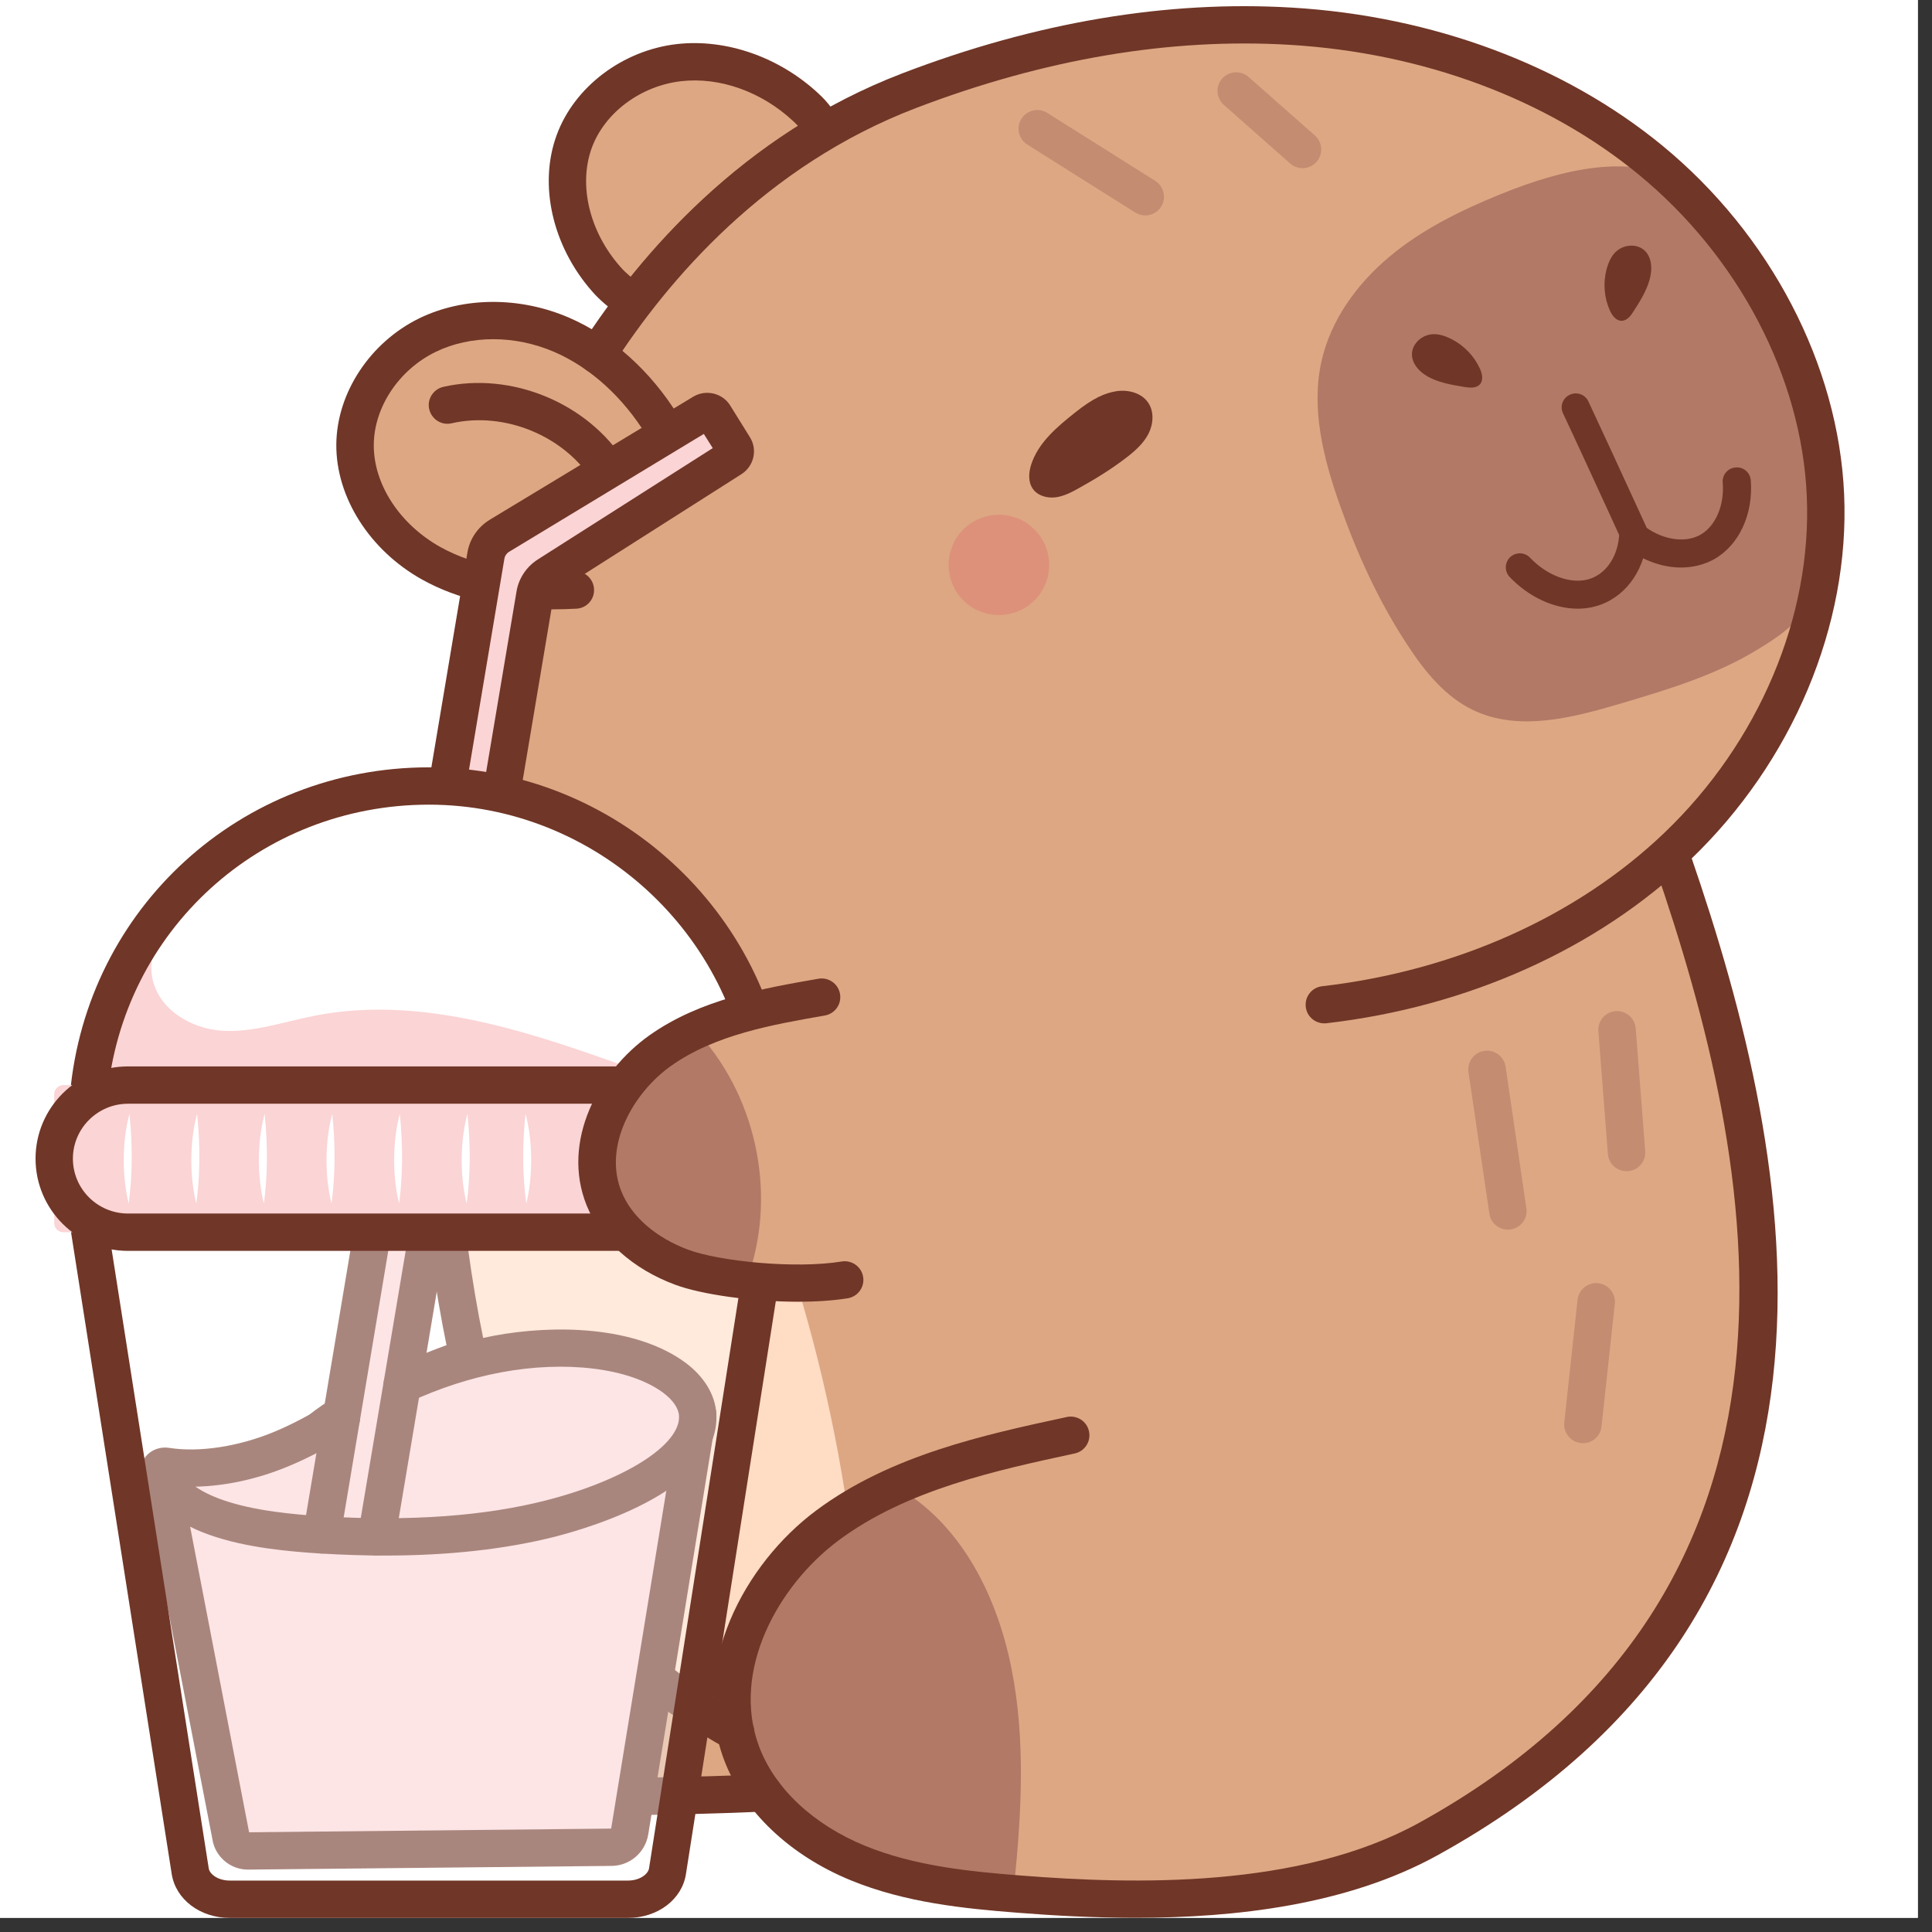
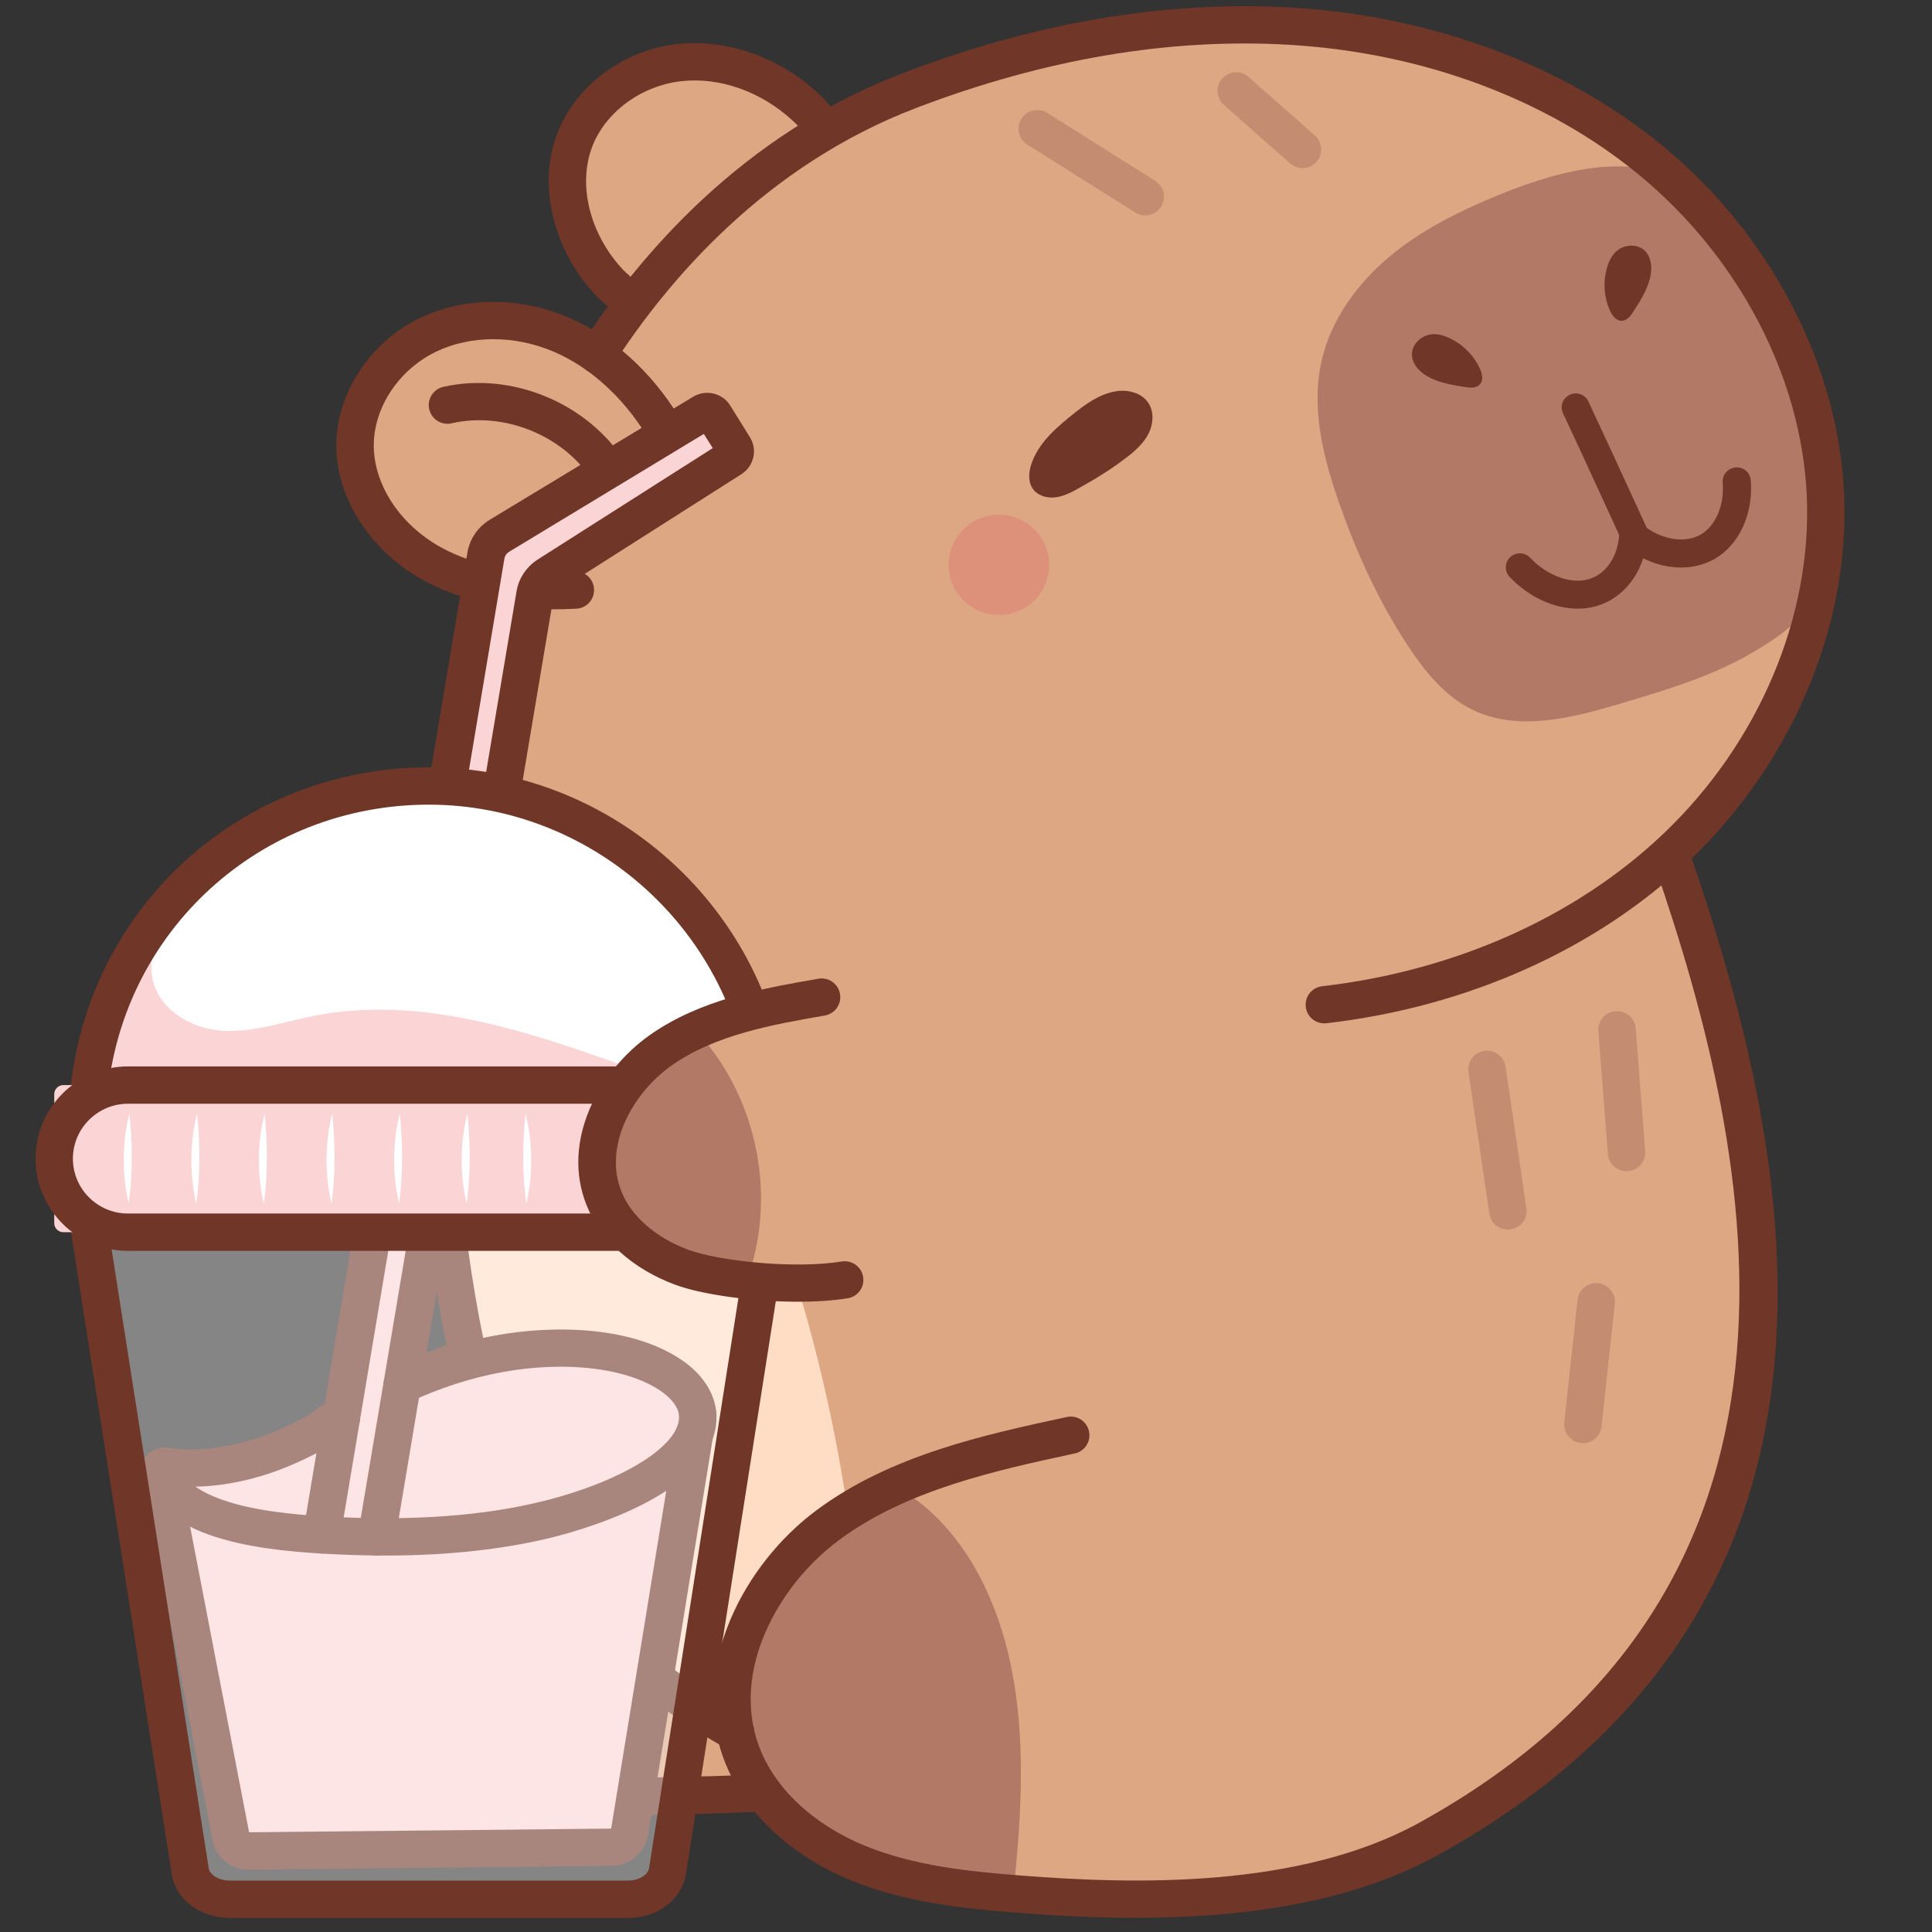
<svg xmlns="http://www.w3.org/2000/svg" width="90" zoomAndPan="magnify" viewBox="0 0 67.5 67.5" height="90" preserveAspectRatio="xMidYMid meet" version="1.0">
  <rect x="0" y="0" width="67.5" height="67.5" fill="#333333" stroke="none" />
  <defs>
    <clipPath id="494db6f68c">
-       <path d="M 0 0 L 67.004 0 L 67.004 67.004 L 0 67.004 Z M 0 0 " clip-rule="nonzero" />
-     </clipPath>
+       </clipPath>
    <clipPath id="26bdfd3fd9">
      <path d="M 24 29 L 63 29 L 63 67.004 L 24 67.004 Z M 24 29 " clip-rule="nonzero" />
    </clipPath>
    <clipPath id="fcb3a2755e">
      <path d="M 2 41 L 28 41 L 28 67.004 L 2 67.004 Z M 2 41 " clip-rule="nonzero" />
    </clipPath>
    <clipPath id="f13ee455f5">
      <path d="M 1.215 37 L 29 37 L 29 44 L 1.215 44 Z M 1.215 37 " clip-rule="nonzero" />
    </clipPath>
  </defs>
  <g clip-path="url(#494db6f68c)">
    <path fill="#ffffff" d="M 0 0 L 67.004 0 L 67.004 67.004 L 0 67.004 Z M 0 0 " fill-opacity="1" fill-rule="nonzero" />
    <path fill="#ffffff" d="M 0 0 L 67.004 0 L 67.004 67.004 L 0 67.004 Z M 0 0 " fill-opacity="1" fill-rule="nonzero" />
  </g>
  <path fill="#dda783" d="M 28.672 4.406 C 28.363 3.82 27.094 3.199 26.641 2.719 C 26.188 2.234 24.801 2.594 24.137 2.57 C 23.453 2.551 22.812 2.402 22.238 2.773 C 21.395 3.312 20.586 4.438 20 5.25 C 19.414 6.066 19.695 6.266 19.824 7.262 C 19.949 8.254 21.125 10.508 22.078 10.824 C 20.836 12.055 21.164 11.945 20.988 12.488 C 19.016 11.797 16.707 10.715 14.891 11.73 C 11.965 13.363 12.074 15.824 13.008 17.68 C 13.938 19.535 15.207 20.633 17.281 20.461 C 15.762 24.453 15.191 29.594 15.367 34.148 C 13.973 33.992 12.535 33.84 11.195 34.25 C 9.855 34.66 8.633 35.789 8.574 37.184 C 8.52 38.473 9.43 39.598 10.395 40.465 C 11.91 41.82 13.684 42.883 15.699 43.387 C 15.684 44.637 15.848 45.891 16.133 47.438 C 14.602 48.066 13.062 48.699 11.688 49.613 C 10.309 50.527 9.094 51.754 8.465 53.277 C 7.711 55.098 7.891 57.277 8.93 58.953 C 9.836 60.41 11.316 61.445 12.918 62.082 C 14.516 62.715 16.895 62.535 18.602 62.723 C 21.512 63.039 23.148 62.984 26.191 62.664 C 28.004 64.02 29.859 65.402 32.027 66.051 C 34.172 66.695 36.465 66.574 38.703 66.445 C 41.516 66.289 44.371 66.121 47.047 65.234 C 49.379 64.461 51.512 63.156 53.426 61.621 C 55.621 59.863 57.57 57.773 58.973 55.344 C 60.375 52.91 61.215 50.125 61.047 47.328 C 61.547 41.402 60.566 35.359 57.969 29.758 C 61.492 27.121 63.598 22.762 63.66 18.371 C 63.723 13.98 61.805 9.633 58.477 6.809 C 56.625 5.082 54.449 3.699 52.098 2.754 C 50.492 2.105 48.809 1.664 47.098 1.395 C 40.449 0.336 35.332 1.176 28.672 4.406 Z M 28.672 4.406 " fill-opacity="1" fill-rule="nonzero" />
  <path fill="#ffdcc4" d="M 29.613 52.762 C 29.098 49.266 28.242 45.82 27.059 42.488 C 26.121 39.844 24.922 37.195 22.871 35.277 C 20.816 33.355 17.73 32.316 15.094 33.496 C 15.164 38.531 15.246 43.641 16.656 48.477 C 18.066 53.312 20.996 57.93 25.477 60.258 C 25.109 57.117 26.859 53.836 29.613 52.762 Z M 29.613 52.762 " fill-opacity="1" fill-rule="nonzero" />
  <path fill="#703627" d="M 19.305 21.289 C 17.52 21.289 15.992 20.941 14.75 20.25 C 12.914 19.227 11.734 17.371 11.75 15.523 C 11.766 13.727 12.93 11.961 14.648 11.121 C 16.199 10.367 18.156 10.355 19.879 11.098 C 21.383 11.746 22.742 12.969 23.707 14.539 C 23.895 14.848 23.797 15.25 23.488 15.438 C 23.18 15.625 22.777 15.527 22.59 15.219 C 21.766 13.875 20.621 12.836 19.359 12.293 C 17.984 11.703 16.438 11.703 15.223 12.293 C 13.938 12.918 13.07 14.223 13.059 15.535 C 13.047 16.914 13.961 18.316 15.387 19.113 C 16.598 19.785 18.172 20.074 20.066 19.965 C 20.426 19.938 20.734 20.219 20.754 20.578 C 20.777 20.938 20.5 21.246 20.141 21.266 C 19.855 21.281 19.574 21.289 19.305 21.289 Z M 19.305 21.289 " fill-opacity="1" fill-rule="nonzero" />
  <path fill="#703627" d="M 21.273 17.125 C 21.055 17.125 20.844 17.016 20.719 16.82 C 19.707 15.223 17.629 14.367 15.777 14.789 C 15.426 14.871 15.078 14.648 14.996 14.297 C 14.914 13.949 15.137 13.598 15.488 13.516 C 17.859 12.977 20.523 14.074 21.824 16.125 C 22.02 16.426 21.926 16.832 21.621 17.023 C 21.512 17.09 21.391 17.125 21.273 17.125 Z M 21.273 17.125 " fill-opacity="1" fill-rule="nonzero" />
  <path fill="#703627" d="M 22.094 11.199 C 21.953 11.199 21.809 11.152 21.691 11.062 L 21.582 10.977 C 21.273 10.738 20.977 10.512 20.684 10.176 C 19.297 8.594 18.812 6.453 19.449 4.719 C 20.066 3.031 21.758 1.754 23.656 1.539 C 25.375 1.348 27.223 1.992 28.594 3.266 C 28.957 3.602 29.184 3.918 29.363 4.332 C 29.504 4.664 29.352 5.047 29.02 5.188 C 28.688 5.332 28.305 5.176 28.16 4.848 C 28.055 4.598 27.934 4.434 27.703 4.223 C 26.605 3.203 25.148 2.684 23.805 2.836 C 22.387 2.996 21.129 3.934 20.676 5.164 C 20.203 6.461 20.59 8.09 21.668 9.316 C 21.879 9.559 22.102 9.73 22.383 9.945 L 22.496 10.031 C 22.781 10.254 22.832 10.664 22.609 10.949 C 22.48 11.113 22.285 11.199 22.094 11.199 Z M 22.094 11.199 " fill-opacity="1" fill-rule="nonzero" />
  <path fill="#b27966" d="M 35.438 65.82 C 35.691 63.309 35.832 60.754 35.336 58.277 C 34.84 55.805 33.648 53.391 31.535 52.074 C 28.879 52.883 26.641 55.098 26.043 57.801 C 25.445 60.504 26.652 63.574 29.055 64.961 C 30.82 65.977 32.953 66.047 35.438 65.82 Z M 35.438 65.82 " fill-opacity="1" fill-rule="nonzero" />
  <g clip-path="url(#26bdfd3fd9)">
    <path fill="#703627" d="M 39.68 67.004 C 38.199 67.004 36.801 66.926 35.566 66.828 C 33.648 66.68 31.617 66.469 29.727 65.695 C 27.582 64.816 25.969 63.277 25.293 61.473 C 24.086 58.234 26 54.645 28.516 52.773 C 31.117 50.836 34.387 50.129 37.27 49.508 C 37.625 49.43 37.973 49.656 38.047 50.008 C 38.125 50.359 37.898 50.707 37.547 50.781 C 34.793 51.375 31.672 52.051 29.301 53.816 C 27.176 55.398 25.535 58.383 26.52 61.016 C 27.066 62.484 28.418 63.75 30.223 64.488 C 31.941 65.191 33.855 65.387 35.668 65.527 C 39.641 65.84 45.406 65.984 49.582 63.684 C 64.461 55.477 61.41 40.688 57.824 30.277 C 57.707 29.938 57.887 29.566 58.23 29.449 C 58.57 29.332 58.941 29.516 59.059 29.855 C 62.801 40.711 65.957 56.145 50.215 64.824 C 47.066 66.559 43.16 67.004 39.68 67.004 Z M 39.68 67.004 " fill-opacity="1" fill-rule="nonzero" />
  </g>
  <path fill="#b27966" d="M 17.91 62.332 C 18.164 59.82 17.703 57.98 17.207 55.508 C 16.711 53.031 15.684 51.852 14.008 48.586 C 11.352 49.395 9.113 51.609 8.516 54.312 C 7.918 57.016 9.125 60.086 11.527 61.473 C 13.293 62.488 15.426 62.559 17.91 62.332 Z M 17.91 62.332 " fill-opacity="1" fill-rule="nonzero" />
-   <path fill="#703627" d="M 21.055 63.422 C 19.867 63.422 18.773 63.398 18.039 63.34 C 16.121 63.191 14.09 62.98 12.203 62.207 C 10.059 61.328 8.441 59.789 7.77 57.984 C 6.559 54.746 8.477 51.156 10.992 49.285 C 12.352 48.27 14.797 47.254 16.109 46.82 C 16.453 46.707 16.82 46.891 16.938 47.234 C 17.051 47.574 16.863 47.945 16.523 48.059 C 15.039 48.551 12.871 49.512 11.773 50.328 C 9.648 51.91 8.012 54.895 8.992 57.527 C 9.539 58.996 10.891 60.262 12.699 61 C 14.414 61.703 16.328 61.898 18.145 62.039 C 20.051 62.191 24.691 62.086 26.645 61.988 C 27.004 61.973 27.312 62.246 27.328 62.605 C 27.348 62.965 27.07 63.273 26.711 63.289 C 25.422 63.355 23.094 63.422 21.055 63.422 Z M 21.055 63.422 " fill-opacity="1" fill-rule="nonzero" />
+   <path fill="#703627" d="M 21.055 63.422 C 19.867 63.422 18.773 63.398 18.039 63.34 C 16.121 63.191 14.09 62.98 12.203 62.207 C 10.059 61.328 8.441 59.789 7.77 57.984 C 6.559 54.746 8.477 51.156 10.992 49.285 C 12.352 48.27 14.797 47.254 16.109 46.82 C 16.453 46.707 16.82 46.891 16.938 47.234 C 17.051 47.574 16.863 47.945 16.523 48.059 C 15.039 48.551 12.871 49.512 11.773 50.328 C 9.648 51.91 8.012 54.895 8.992 57.527 C 14.414 61.703 16.328 61.898 18.145 62.039 C 20.051 62.191 24.691 62.086 26.645 61.988 C 27.004 61.973 27.312 62.246 27.328 62.605 C 27.348 62.965 27.07 63.273 26.711 63.289 C 25.422 63.355 23.094 63.422 21.055 63.422 Z M 21.055 63.422 " fill-opacity="1" fill-rule="nonzero" />
  <path fill="#b27966" d="M 11.434 41.121 C 12.52 40.453 13.188 39.242 13.43 37.992 C 13.676 36.746 13.543 35.457 13.336 34.203 C 12.203 34.117 10.949 34.066 10.066 34.777 C 9.633 35.125 9.34 35.621 9.168 36.148 C 8.852 37.105 8.914 38.176 9.34 39.086 C 9.766 40 10.547 40.738 11.434 41.121 Z M 11.434 41.121 " fill-opacity="1" fill-rule="nonzero" />
  <path fill="#703627" d="M 15.25 43.918 C 15.164 43.918 15.07 43.898 14.984 43.859 C 13.586 43.242 10.379 41.52 9.312 40.344 C 8.262 39.188 7.551 37.199 8.477 35.559 C 9.004 34.625 10.023 33.93 11.277 33.648 C 12.07 33.473 13.387 33.559 15.305 33.91 C 15.66 33.977 15.895 34.316 15.828 34.672 C 15.762 35.023 15.422 35.258 15.066 35.195 C 12.816 34.781 11.902 34.848 11.562 34.922 C 10.668 35.121 9.961 35.586 9.617 36.199 C 9.035 37.227 9.512 38.621 10.281 39.465 C 11.164 40.438 14.16 42.066 15.516 42.668 C 15.848 42.812 15.996 43.199 15.848 43.527 C 15.742 43.773 15.5 43.918 15.25 43.918 Z M 15.25 43.918 " fill-opacity="1" fill-rule="nonzero" />
  <path fill="#dd917a" d="M 36.656 19.738 C 36.656 19.969 36.613 20.195 36.523 20.41 C 36.434 20.625 36.309 20.812 36.141 20.977 C 35.977 21.141 35.789 21.27 35.57 21.355 C 35.355 21.445 35.133 21.488 34.898 21.488 C 34.668 21.488 34.441 21.445 34.227 21.355 C 34.012 21.27 33.82 21.141 33.656 20.977 C 33.492 20.812 33.363 20.625 33.277 20.41 C 33.188 20.195 33.141 19.969 33.141 19.738 C 33.141 19.504 33.188 19.281 33.277 19.066 C 33.363 18.852 33.492 18.664 33.656 18.5 C 33.82 18.336 34.012 18.207 34.227 18.117 C 34.441 18.031 34.668 17.984 34.898 17.984 C 35.133 17.984 35.355 18.031 35.57 18.117 C 35.789 18.207 35.977 18.336 36.141 18.5 C 36.309 18.664 36.434 18.852 36.523 19.066 C 36.613 19.281 36.656 19.504 36.656 19.738 Z M 36.656 19.738 " fill-opacity="1" fill-rule="nonzero" />
  <path fill="#703627" d="M 37.59 14.391 C 36.945 14.902 36.27 15.461 36.023 16.246 C 35.938 16.52 35.918 16.836 36.082 17.074 C 36.25 17.32 36.586 17.414 36.883 17.375 C 37.18 17.336 37.453 17.191 37.715 17.043 C 38.289 16.723 38.848 16.379 39.367 15.977 C 39.668 15.746 39.957 15.484 40.129 15.148 C 40.297 14.812 40.328 14.379 40.113 14.066 C 39.883 13.727 39.414 13.605 39.004 13.668 C 38.594 13.734 38.199 13.91 37.59 14.391 Z M 37.59 14.391 " fill-opacity="1" fill-rule="nonzero" />
  <path fill="#b27966" d="M 52.387 6.801 C 51.02 7.359 49.676 8.02 48.543 8.969 C 47.41 9.918 46.496 11.176 46.172 12.613 C 45.797 14.281 46.238 16.016 46.805 17.625 C 47.418 19.363 48.188 21.051 49.207 22.586 C 49.793 23.477 50.496 24.34 51.461 24.805 C 53.055 25.574 54.945 25.078 56.645 24.574 C 58.27 24.09 59.914 23.598 61.363 22.719 C 62.812 21.844 63.238 21.371 63.672 19.738 C 63.973 18.613 63.922 16.039 63.664 14.902 C 63.113 12.48 62.578 11.48 61.145 9.453 C 60.422 8.434 59.688 6.719 58.543 6.215 C 56.855 5.477 54.832 5.805 52.387 6.801 Z M 52.387 6.801 " fill-opacity="1" fill-rule="nonzero" />
  <path fill="#703627" d="M 56.121 9.441 C 56.008 9.902 56.047 10.402 56.242 10.84 C 56.32 11.02 56.461 11.211 56.656 11.207 C 56.848 11.207 56.98 11.027 57.082 10.863 C 57.301 10.52 57.523 10.168 57.633 9.773 C 57.738 9.406 57.719 8.953 57.418 8.719 C 57.188 8.539 56.848 8.543 56.598 8.688 C 56.348 8.832 56.207 9.105 56.121 9.441 Z M 56.121 9.441 " fill-opacity="1" fill-rule="nonzero" />
  <path fill="#703627" d="M 50.734 11.859 C 51.156 12.078 51.504 12.441 51.703 12.875 C 51.785 13.055 51.836 13.285 51.703 13.43 C 51.574 13.57 51.352 13.551 51.164 13.52 C 50.758 13.453 50.348 13.383 49.98 13.207 C 49.637 13.043 49.309 12.727 49.332 12.344 C 49.348 12.055 49.578 11.805 49.852 11.715 C 50.129 11.621 50.426 11.699 50.734 11.859 Z M 50.734 11.859 " fill-opacity="1" fill-rule="nonzero" />
  <path fill="#703627" d="M 58.734 19.828 C 58.098 19.828 57.426 19.598 56.844 19.152 C 56.781 19.105 56.727 19.043 56.695 18.969 L 56.379 18.273 C 55.766 16.941 55.16 15.613 54.609 14.441 C 54.492 14.195 54.598 13.906 54.844 13.793 C 55.09 13.676 55.383 13.781 55.496 14.027 C 56.047 15.203 56.656 16.531 57.27 17.867 L 57.535 18.445 C 58.148 18.871 58.887 18.969 59.395 18.691 C 59.934 18.395 60.254 17.656 60.188 16.855 C 60.168 16.586 60.367 16.352 60.641 16.332 C 60.91 16.305 61.145 16.508 61.168 16.777 C 61.262 17.973 60.754 19.059 59.871 19.547 C 59.527 19.734 59.137 19.828 58.734 19.828 Z M 58.734 19.828 " fill-opacity="1" fill-rule="nonzero" />
  <path fill="#703627" d="M 55.125 21.266 C 54.297 21.266 53.414 20.863 52.742 20.156 C 52.559 19.961 52.566 19.652 52.762 19.465 C 52.961 19.281 53.27 19.289 53.457 19.484 C 54.039 20.102 54.848 20.406 55.469 20.246 C 56.066 20.094 56.496 19.508 56.566 18.754 C 56.59 18.484 56.832 18.289 57.102 18.312 C 57.371 18.336 57.566 18.574 57.543 18.844 C 57.434 20.012 56.715 20.934 55.715 21.191 C 55.523 21.242 55.324 21.266 55.125 21.266 Z M 55.125 21.266 " fill-opacity="1" fill-rule="nonzero" />
  <path fill="#703627" d="M 25.699 61.168 C 25.594 61.168 25.484 61.145 25.387 61.09 C 20.922 58.641 17.699 54.672 16.316 49.922 C 14.277 42.941 13.492 30.75 16.574 20.484 C 16.68 20.141 17.043 19.945 17.391 20.047 C 17.734 20.152 17.934 20.516 17.828 20.859 C 14.82 30.871 15.586 42.754 17.57 49.559 C 18.859 53.977 21.859 57.664 26.016 59.945 C 26.332 60.121 26.449 60.516 26.273 60.832 C 26.156 61.047 25.93 61.168 25.699 61.168 Z M 25.699 61.168 " fill-opacity="1" fill-rule="nonzero" />
  <path fill="#703627" d="M 46.27 35.754 C 45.941 35.754 45.66 35.512 45.621 35.18 C 45.578 34.82 45.836 34.496 46.195 34.457 C 50.852 33.918 55.098 32.016 58.148 29.098 C 61.453 25.938 63.312 21.539 63.125 17.324 C 62.941 13.164 60.742 8.969 57.246 6.094 C 54.035 3.453 49.707 1.844 45.062 1.566 C 40.883 1.316 36.488 2.059 31.996 3.777 C 26.742 5.789 23.344 9.77 21.418 12.754 C 21.219 13.055 20.816 13.141 20.512 12.949 C 20.207 12.754 20.121 12.348 20.316 12.047 C 22.348 8.898 25.941 4.699 31.527 2.562 C 36.195 0.773 40.773 0.004 45.141 0.266 C 50.059 0.559 54.652 2.273 58.078 5.086 C 61.855 8.191 64.23 12.746 64.43 17.266 C 64.633 21.848 62.625 26.625 59.055 30.039 C 55.801 33.152 51.285 35.18 46.344 35.75 C 46.32 35.754 46.293 35.754 46.27 35.754 Z M 46.27 35.754 " fill-opacity="1" fill-rule="nonzero" />
  <path fill="#c48c71" d="M 52.68 42.961 C 52.363 42.961 52.082 42.727 52.035 42.402 L 51.305 37.453 C 51.254 37.098 51.5 36.766 51.859 36.715 C 52.215 36.664 52.547 36.91 52.602 37.266 L 53.328 42.215 C 53.383 42.57 53.133 42.902 52.777 42.953 C 52.746 42.961 52.711 42.961 52.68 42.961 Z M 52.68 42.961 " fill-opacity="1" fill-rule="nonzero" />
  <path fill="#c48c71" d="M 56.828 40.918 C 56.488 40.918 56.203 40.66 56.176 40.316 L 55.844 36.027 C 55.816 35.668 56.086 35.355 56.445 35.328 C 56.805 35.301 57.121 35.57 57.148 35.926 L 57.48 40.219 C 57.508 40.574 57.238 40.891 56.879 40.918 C 56.859 40.918 56.844 40.918 56.828 40.918 Z M 56.828 40.918 " fill-opacity="1" fill-rule="nonzero" />
  <path fill="#c48c71" d="M 55.305 50.422 C 55.281 50.422 55.258 50.422 55.234 50.418 C 54.875 50.379 54.617 50.059 54.652 49.699 L 55.117 45.41 C 55.156 45.055 55.48 44.793 55.836 44.832 C 56.195 44.871 56.457 45.191 56.418 45.551 L 55.953 49.84 C 55.918 50.176 55.637 50.422 55.305 50.422 Z M 55.305 50.422 " fill-opacity="1" fill-rule="nonzero" />
  <path fill="#c48c71" d="M 45.508 5.875 C 45.352 5.875 45.199 5.82 45.074 5.711 L 42.758 3.664 C 42.488 3.426 42.461 3.016 42.699 2.746 C 42.941 2.477 43.352 2.449 43.625 2.691 L 45.941 4.734 C 46.211 4.973 46.234 5.387 45.996 5.656 C 45.867 5.801 45.688 5.875 45.508 5.875 Z M 45.508 5.875 " fill-opacity="1" fill-rule="nonzero" />
  <path fill="#c48c71" d="M 40.012 7.527 C 39.895 7.527 39.773 7.492 39.664 7.426 L 35.891 5.051 C 35.586 4.855 35.492 4.453 35.688 4.148 C 35.879 3.844 36.285 3.754 36.59 3.945 L 40.363 6.32 C 40.668 6.516 40.758 6.918 40.566 7.223 C 40.441 7.418 40.23 7.527 40.012 7.527 Z M 40.012 7.527 " fill-opacity="1" fill-rule="nonzero" />
  <path fill="#fbd4d5" d="M 5.59 51.344 L 8.066 64.164 C 8.113 64.457 8.367 64.672 8.66 64.668 L 21.359 64.539 C 21.68 64.535 21.949 64.305 22 63.988 C 22 63.988 24.375 49.422 24.137 49.605 C 18.32 49.965 12.527 50.738 6.82 51.918 C 6.68 51.43 6.086 51.129 5.59 51.344 Z M 5.59 51.344 " fill-opacity="1" fill-rule="nonzero" />
  <path fill="#703627" d="M 8.656 65.32 C 8.047 65.32 7.516 64.867 7.422 64.266 L 4.949 51.469 C 4.879 51.113 5.113 50.773 5.469 50.703 C 5.82 50.637 6.164 50.867 6.234 51.223 L 8.703 64.016 L 21.352 63.887 L 23.73 49.316 C 23.785 48.961 24.125 48.723 24.48 48.777 C 24.836 48.836 25.078 49.172 25.02 49.527 L 22.648 64.094 C 22.543 64.723 22.004 65.188 21.363 65.191 L 8.668 65.32 C 8.664 65.32 8.66 65.32 8.656 65.32 Z M 8.707 64.039 L 8.707 64.043 C 8.707 64.039 8.707 64.039 8.707 64.039 Z M 8.707 64.039 " fill-opacity="1" fill-rule="nonzero" />
  <path fill="#fbd4d5" d="M 17.449 18.719 L 24.555 14.422 C 24.691 14.336 24.875 14.379 24.957 14.512 L 25.645 15.617 C 25.73 15.754 25.688 15.934 25.551 16.02 L 19.148 20.09 C 18.898 20.246 18.73 20.504 18.688 20.793 L 11.77 61.961 C 11.734 62.156 11.551 62.293 11.355 62.266 L 10.191 62.105 C 9.992 62.078 9.855 61.895 9.887 61.695 L 16.973 19.426 C 17.02 19.133 17.191 18.875 17.449 18.719 Z M 17.449 18.719 " fill-opacity="1" fill-rule="nonzero" />
  <path fill="#fbd4d5" d="M 24.375 49.422 C 24.344 48.945 24.043 48.492 23.547 48.129 C 22.086 47.055 19.566 46.898 17.375 47.309 C 15.812 47.602 14.402 48.164 13.18 48.82 C 12.051 49.426 11.055 50.121 9.805 50.637 C 8.625 51.121 7.121 51.434 5.812 51.23 C 5.695 51.211 5.578 51.273 5.59 51.344 C 5.711 52.051 6.523 52.656 7.555 53.02 C 8.66 53.406 9.992 53.551 11.309 53.629 C 13.945 53.789 16.723 53.695 19.23 53.055 C 21.852 52.387 24.477 51.051 24.375 49.422 Z M 24.375 49.422 " fill-opacity="1" fill-rule="nonzero" />
  <path fill="#703627" d="M 13.457 54.348 C 12.75 54.348 12.023 54.324 11.27 54.281 C 10.102 54.211 8.594 54.074 7.34 53.633 C 5.973 53.156 5.102 52.359 4.945 51.453 C 4.906 51.223 4.98 50.992 5.148 50.824 C 5.34 50.633 5.629 50.539 5.914 50.586 C 6.961 50.75 8.32 50.543 9.555 50.035 C 10.277 49.738 10.906 49.379 11.594 48.977 C 11.906 48.793 12.309 48.898 12.488 49.207 C 12.672 49.52 12.57 49.918 12.258 50.102 C 11.551 50.512 10.855 50.91 10.055 51.238 C 8.988 51.68 7.859 51.922 6.828 51.941 C 7.066 52.105 7.383 52.266 7.773 52.402 C 8.875 52.789 10.262 52.914 11.348 52.98 C 14.332 53.156 16.93 52.969 19.07 52.422 C 21.828 51.719 23.785 50.473 23.723 49.465 C 23.707 49.195 23.504 48.906 23.16 48.652 C 21.996 47.797 19.773 47.52 17.496 47.949 C 16.438 48.148 15.371 48.492 14.324 48.977 C 14 49.129 13.609 48.988 13.457 48.66 C 13.305 48.332 13.445 47.945 13.773 47.793 C 14.918 47.266 16.09 46.887 17.254 46.668 C 19.336 46.277 22.184 46.316 23.938 47.602 C 24.598 48.09 24.984 48.723 25.027 49.383 C 25.191 52 20.758 53.336 19.395 53.688 C 17.668 54.125 15.68 54.348 13.457 54.348 Z M 13.457 54.348 " fill-opacity="1" fill-rule="nonzero" />
  <path fill="#703627" d="M 13.16 54.348 C 13.121 54.348 13.086 54.344 13.051 54.34 C 12.695 54.277 12.453 53.941 12.512 53.586 L 14.301 42.945 C 14.359 42.59 14.699 42.352 15.055 42.41 C 15.41 42.469 15.652 42.805 15.59 43.16 L 13.805 53.805 C 13.75 54.121 13.473 54.348 13.16 54.348 Z M 13.16 54.348 " fill-opacity="1" fill-rule="nonzero" />
  <path fill="#703627" d="M 17.52 28.383 C 17.484 28.383 17.449 28.379 17.414 28.375 C 17.055 28.316 16.816 27.98 16.875 27.625 L 18.043 20.684 C 18.113 20.219 18.391 19.797 18.801 19.539 L 24.902 15.656 L 24.59 15.16 L 17.789 19.277 C 17.699 19.332 17.637 19.422 17.621 19.527 L 16.273 27.566 C 16.211 27.922 15.875 28.164 15.52 28.105 C 15.164 28.043 14.922 27.707 14.98 27.352 L 16.328 19.32 C 16.402 18.844 16.688 18.418 17.109 18.16 L 24.215 13.863 C 24.656 13.594 25.242 13.73 25.512 14.168 L 26.199 15.273 C 26.477 15.711 26.34 16.293 25.898 16.57 L 19.5 20.641 C 19.41 20.699 19.348 20.789 19.332 20.891 L 18.164 27.84 C 18.113 28.156 17.836 28.383 17.52 28.383 Z M 25.199 15.469 C 25.195 15.469 25.195 15.473 25.195 15.473 Z M 24.895 14.977 Z M 24.895 14.977 " fill-opacity="1" fill-rule="nonzero" />
  <path fill="#703627" d="M 11.242 54.277 C 11.207 54.277 11.168 54.273 11.133 54.27 C 10.777 54.211 10.535 53.875 10.594 53.52 L 12.367 42.945 C 12.426 42.59 12.766 42.352 13.121 42.41 C 13.477 42.469 13.719 42.805 13.656 43.16 L 11.887 53.734 C 11.832 54.051 11.555 54.277 11.242 54.277 Z M 11.242 54.277 " fill-opacity="1" fill-rule="nonzero" />
  <path fill="#ffffff" d="M 6.648 65.375 L 3.047 42.43 L 26.918 42.43 L 23.32 65.375 C 23.234 65.934 22.641 66.355 21.941 66.355 L 8.027 66.355 C 7.328 66.355 6.734 65.934 6.648 65.375 Z M 6.648 65.375 " fill-opacity="0.4" fill-rule="nonzero" />
  <path fill="#fbd4d5" d="M 3.047 39.359 C 3.047 32.789 8.391 27.461 14.984 27.461 C 21.574 27.461 26.918 32.789 26.918 39.359 Z M 3.047 39.359 " fill-opacity="1" fill-rule="nonzero" />
  <g clip-path="url(#fcb3a2755e)">
    <path fill="#703627" d="M 21.941 67.008 L 8.027 67.008 C 6.992 67.008 6.141 66.363 6 65.477 L 2.434 42.746 C 2.379 42.391 2.625 42.059 2.98 42 C 3.336 41.945 3.672 42.191 3.727 42.547 L 7.293 65.277 C 7.324 65.48 7.617 65.703 8.027 65.703 L 21.941 65.703 C 22.352 65.703 22.641 65.48 22.676 65.277 L 26.238 42.547 C 26.297 42.191 26.629 41.949 26.988 42 C 27.344 42.059 27.59 42.391 27.531 42.746 L 23.965 65.477 C 23.828 66.363 22.977 67.008 21.941 67.008 Z M 21.941 67.008 " fill-opacity="1" fill-rule="nonzero" />
  </g>
  <path fill="#ffffff" d="M 21.277 29.246 C 23.066 30.406 24.543 31.742 25.5 33.719 C 25.949 34.641 26.273 35.801 25.75 36.691 C 25.359 37.363 24.574 37.684 23.836 37.688 C 23.098 37.695 22.387 37.441 21.688 37.195 C 18.238 35.961 14.59 34.781 10.988 35.488 C 9.914 35.699 8.852 36.078 7.766 36.012 C 6.68 35.945 5.527 35.273 5.316 34.145 C 5.195 33.504 5.477 32.547 5.836 32.004 C 6.195 31.465 6.668 30.75 7.172 30.363 C 9.332 28.703 10.953 27.906 13.586 27.543 C 16.219 27.18 19.77 28.273 21.277 29.246 Z M 21.277 29.246 " fill-opacity="1" fill-rule="nonzero" />
  <path fill="#703627" d="M 26.875 38.961 C 26.539 38.961 26.254 38.707 26.223 38.367 C 25.719 32.617 20.781 28.113 14.984 28.113 C 9.102 28.113 4.27 32.512 3.746 38.344 C 3.715 38.703 3.398 38.965 3.039 38.934 C 2.676 38.902 2.41 38.586 2.445 38.227 C 3.027 31.719 8.422 26.809 14.984 26.809 C 21.453 26.809 26.961 31.836 27.527 38.254 C 27.559 38.613 27.289 38.93 26.93 38.961 C 26.91 38.961 26.891 38.961 26.875 38.961 Z M 26.875 38.961 " fill-opacity="1" fill-rule="nonzero" />
  <g clip-path="url(#f13ee455f5)">
    <path fill="#fbd4d5" d="M 1.895 42.734 L 1.895 38.23 C 1.895 38.055 2.039 37.91 2.215 37.91 L 27.754 37.91 C 27.93 37.91 28.074 38.055 28.074 38.23 L 28.074 42.734 C 28.074 42.91 27.93 43.051 27.754 43.051 L 2.215 43.051 C 2.039 43.051 1.895 42.91 1.895 42.734 Z M 1.895 42.734 " fill-opacity="1" fill-rule="nonzero" />
    <path fill="#703627" d="M 25.496 43.703 L 4.473 43.703 C 2.691 43.703 1.242 42.258 1.242 40.48 C 1.242 38.703 2.691 37.258 4.473 37.258 L 25.496 37.258 C 27.277 37.258 28.727 38.703 28.727 40.48 C 28.727 42.258 27.277 43.703 25.496 43.703 Z M 4.473 38.562 C 3.41 38.562 2.547 39.426 2.547 40.48 C 2.547 41.539 3.41 42.398 4.473 42.398 L 25.496 42.398 C 26.555 42.398 27.418 41.539 27.418 40.48 C 27.418 39.426 26.555 38.562 25.496 38.562 Z M 4.473 38.562 " fill-opacity="1" fill-rule="nonzero" />
  </g>
  <path fill="#ffffff" d="M 4.523 38.914 C 4.266 39.855 4.258 41.086 4.496 42.051 C 4.629 41.07 4.637 40.016 4.523 38.914 Z M 4.523 38.914 " fill-opacity="1" fill-rule="nonzero" />
  <path fill="#ffffff" d="M 6.887 38.914 C 6.629 39.855 6.617 41.086 6.859 42.051 C 6.992 41.07 7 40.016 6.887 38.914 Z M 6.887 38.914 " fill-opacity="1" fill-rule="nonzero" />
  <path fill="#ffffff" d="M 9.246 38.914 C 8.988 39.855 8.98 41.086 9.219 42.051 C 9.352 41.07 9.359 40.016 9.246 38.914 Z M 9.246 38.914 " fill-opacity="1" fill-rule="nonzero" />
  <path fill="#ffffff" d="M 11.609 38.914 C 11.352 39.855 11.34 41.086 11.582 42.051 C 11.715 41.07 11.723 40.016 11.609 38.914 Z M 11.609 38.914 " fill-opacity="1" fill-rule="nonzero" />
  <path fill="#ffffff" d="M 13.969 38.914 C 13.715 39.855 13.703 41.086 13.945 42.051 C 14.074 41.07 14.082 40.016 13.969 38.914 Z M 13.969 38.914 " fill-opacity="1" fill-rule="nonzero" />
  <path fill="#ffffff" d="M 16.332 38.914 C 16.074 39.855 16.062 41.086 16.305 42.051 C 16.438 41.07 16.445 40.016 16.332 38.914 Z M 16.332 38.914 " fill-opacity="1" fill-rule="nonzero" />
  <path fill="#ffffff" d="M 25.441 38.914 C 25.699 39.855 25.711 41.086 25.469 42.051 C 25.336 41.07 25.332 40.016 25.441 38.914 Z M 25.441 38.914 " fill-opacity="1" fill-rule="nonzero" />
  <path fill="#ffffff" d="M 23.082 38.914 C 23.34 39.855 23.348 41.086 23.109 42.051 C 22.977 41.07 22.969 40.016 23.082 38.914 Z M 23.082 38.914 " fill-opacity="1" fill-rule="nonzero" />
  <path fill="#ffffff" d="M 20.719 38.914 C 20.977 39.855 20.988 41.086 20.746 42.051 C 20.613 41.07 20.605 40.016 20.719 38.914 Z M 20.719 38.914 " fill-opacity="1" fill-rule="nonzero" />
  <path fill="#ffffff" d="M 18.359 38.914 C 18.617 39.855 18.625 41.086 18.387 42.051 C 18.254 41.07 18.246 40.016 18.359 38.914 Z M 18.359 38.914 " fill-opacity="1" fill-rule="nonzero" />
  <path fill="#dda783" d="M 28.965 34.727 C 27.469 34.922 25.957 35.121 24.551 35.66 C 23.141 36.203 21.828 37.129 21.125 38.457 C 20.418 39.789 20.441 41.551 21.426 42.695 C 22.105 43.488 23.129 43.891 24.125 44.219 C 25.562 44.695 27.094 45.082 28.586 44.801 C 30.074 44.523 31.5 43.402 31.68 41.902 C 31.785 41.027 31.465 40.164 31.133 39.348 C 30.465 37.727 29.715 36.141 28.965 34.727 Z M 28.965 34.727 " fill-opacity="1" fill-rule="nonzero" />
  <path fill="#b27966" d="M 24.262 35.957 C 26.387 38.184 27.148 41.605 26.164 44.52 C 24.809 44.688 23.367 44.324 22.336 43.434 C 21.301 42.539 20.73 41.102 20.992 39.766 C 21.164 38.875 21.676 38.078 22.309 37.426 C 22.941 36.77 23.691 36.246 24.262 35.957 Z M 24.262 35.957 " fill-opacity="1" fill-rule="nonzero" />
  <path fill="#703627" d="M 27.898 45.48 C 26.285 45.48 24.508 45.227 23.594 44.887 C 22.113 44.34 20.984 43.328 20.496 42.113 C 19.594 39.871 20.918 37.426 22.695 36.168 C 24.477 34.91 26.664 34.531 28.594 34.195 C 28.949 34.133 29.289 34.371 29.348 34.727 C 29.41 35.082 29.172 35.418 28.816 35.48 C 27.023 35.793 24.988 36.145 23.453 37.234 C 22.129 38.168 21.066 40.027 21.711 41.629 C 22.062 42.504 22.914 43.242 24.047 43.664 C 25.137 44.066 27.77 44.34 29.406 44.074 C 29.766 44.016 30.098 44.258 30.156 44.613 C 30.215 44.965 29.973 45.301 29.617 45.359 C 29.105 45.441 28.516 45.48 27.898 45.48 Z M 27.898 45.48 " fill-opacity="1" fill-rule="nonzero" />
</svg>